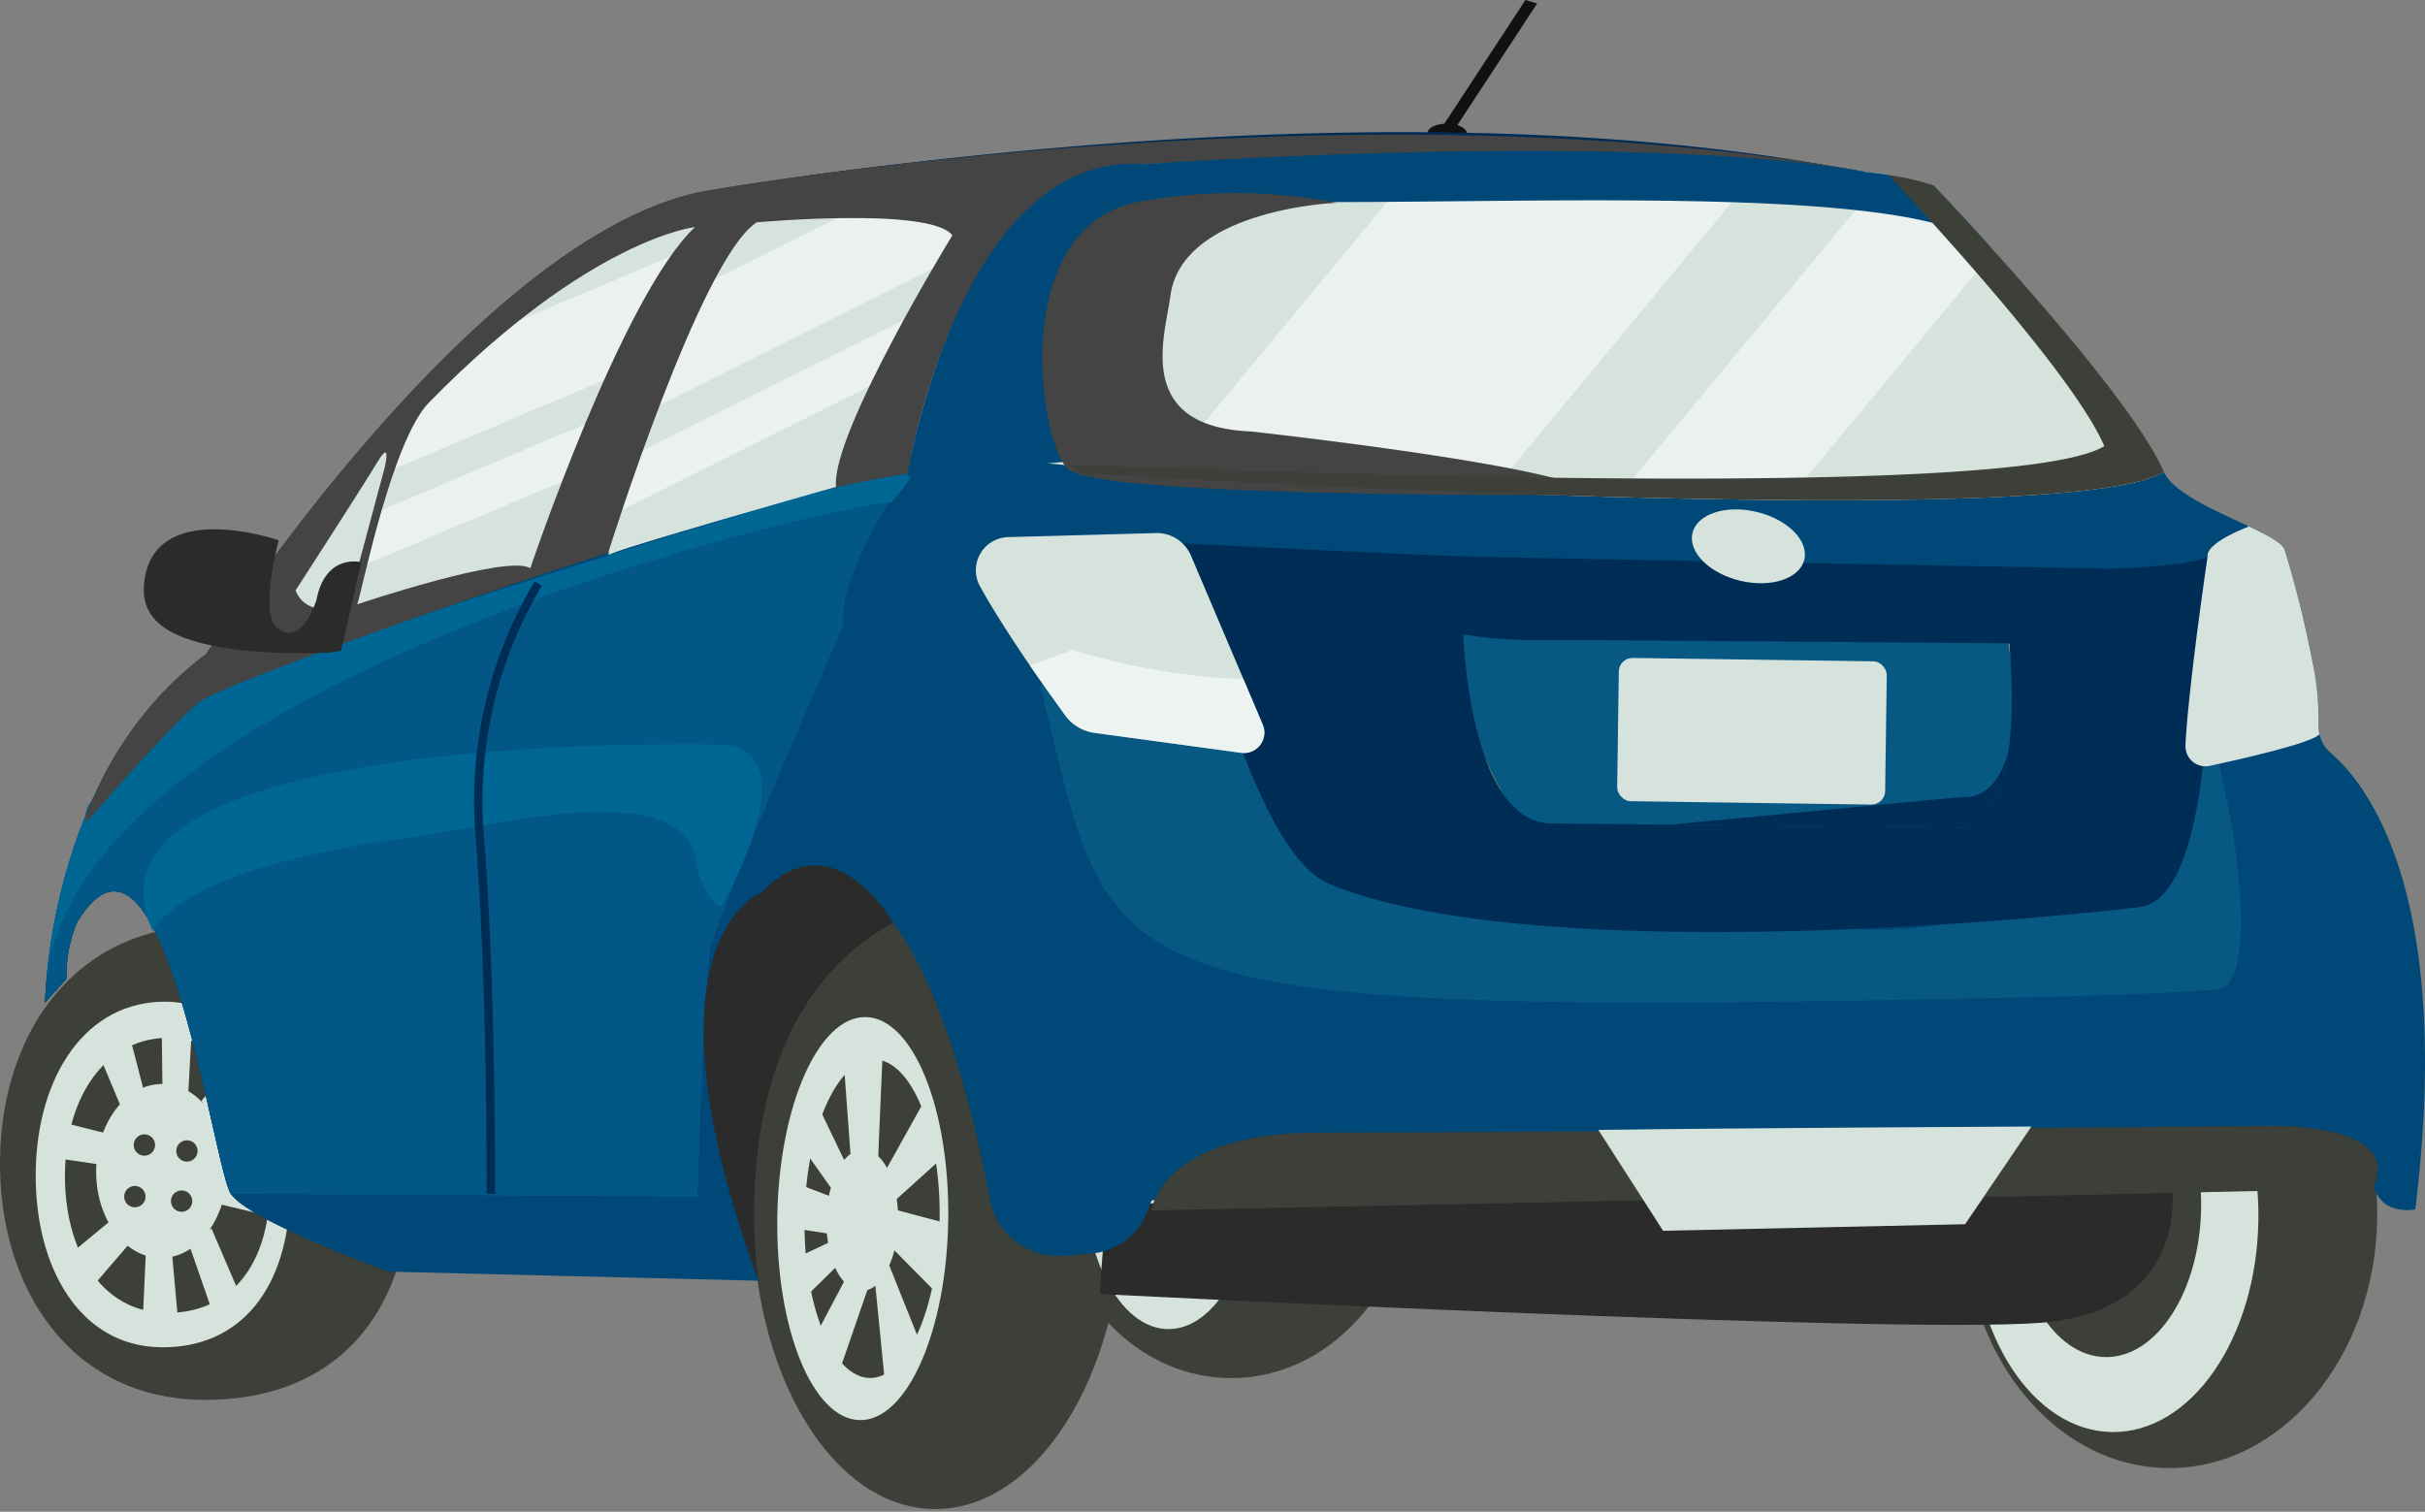
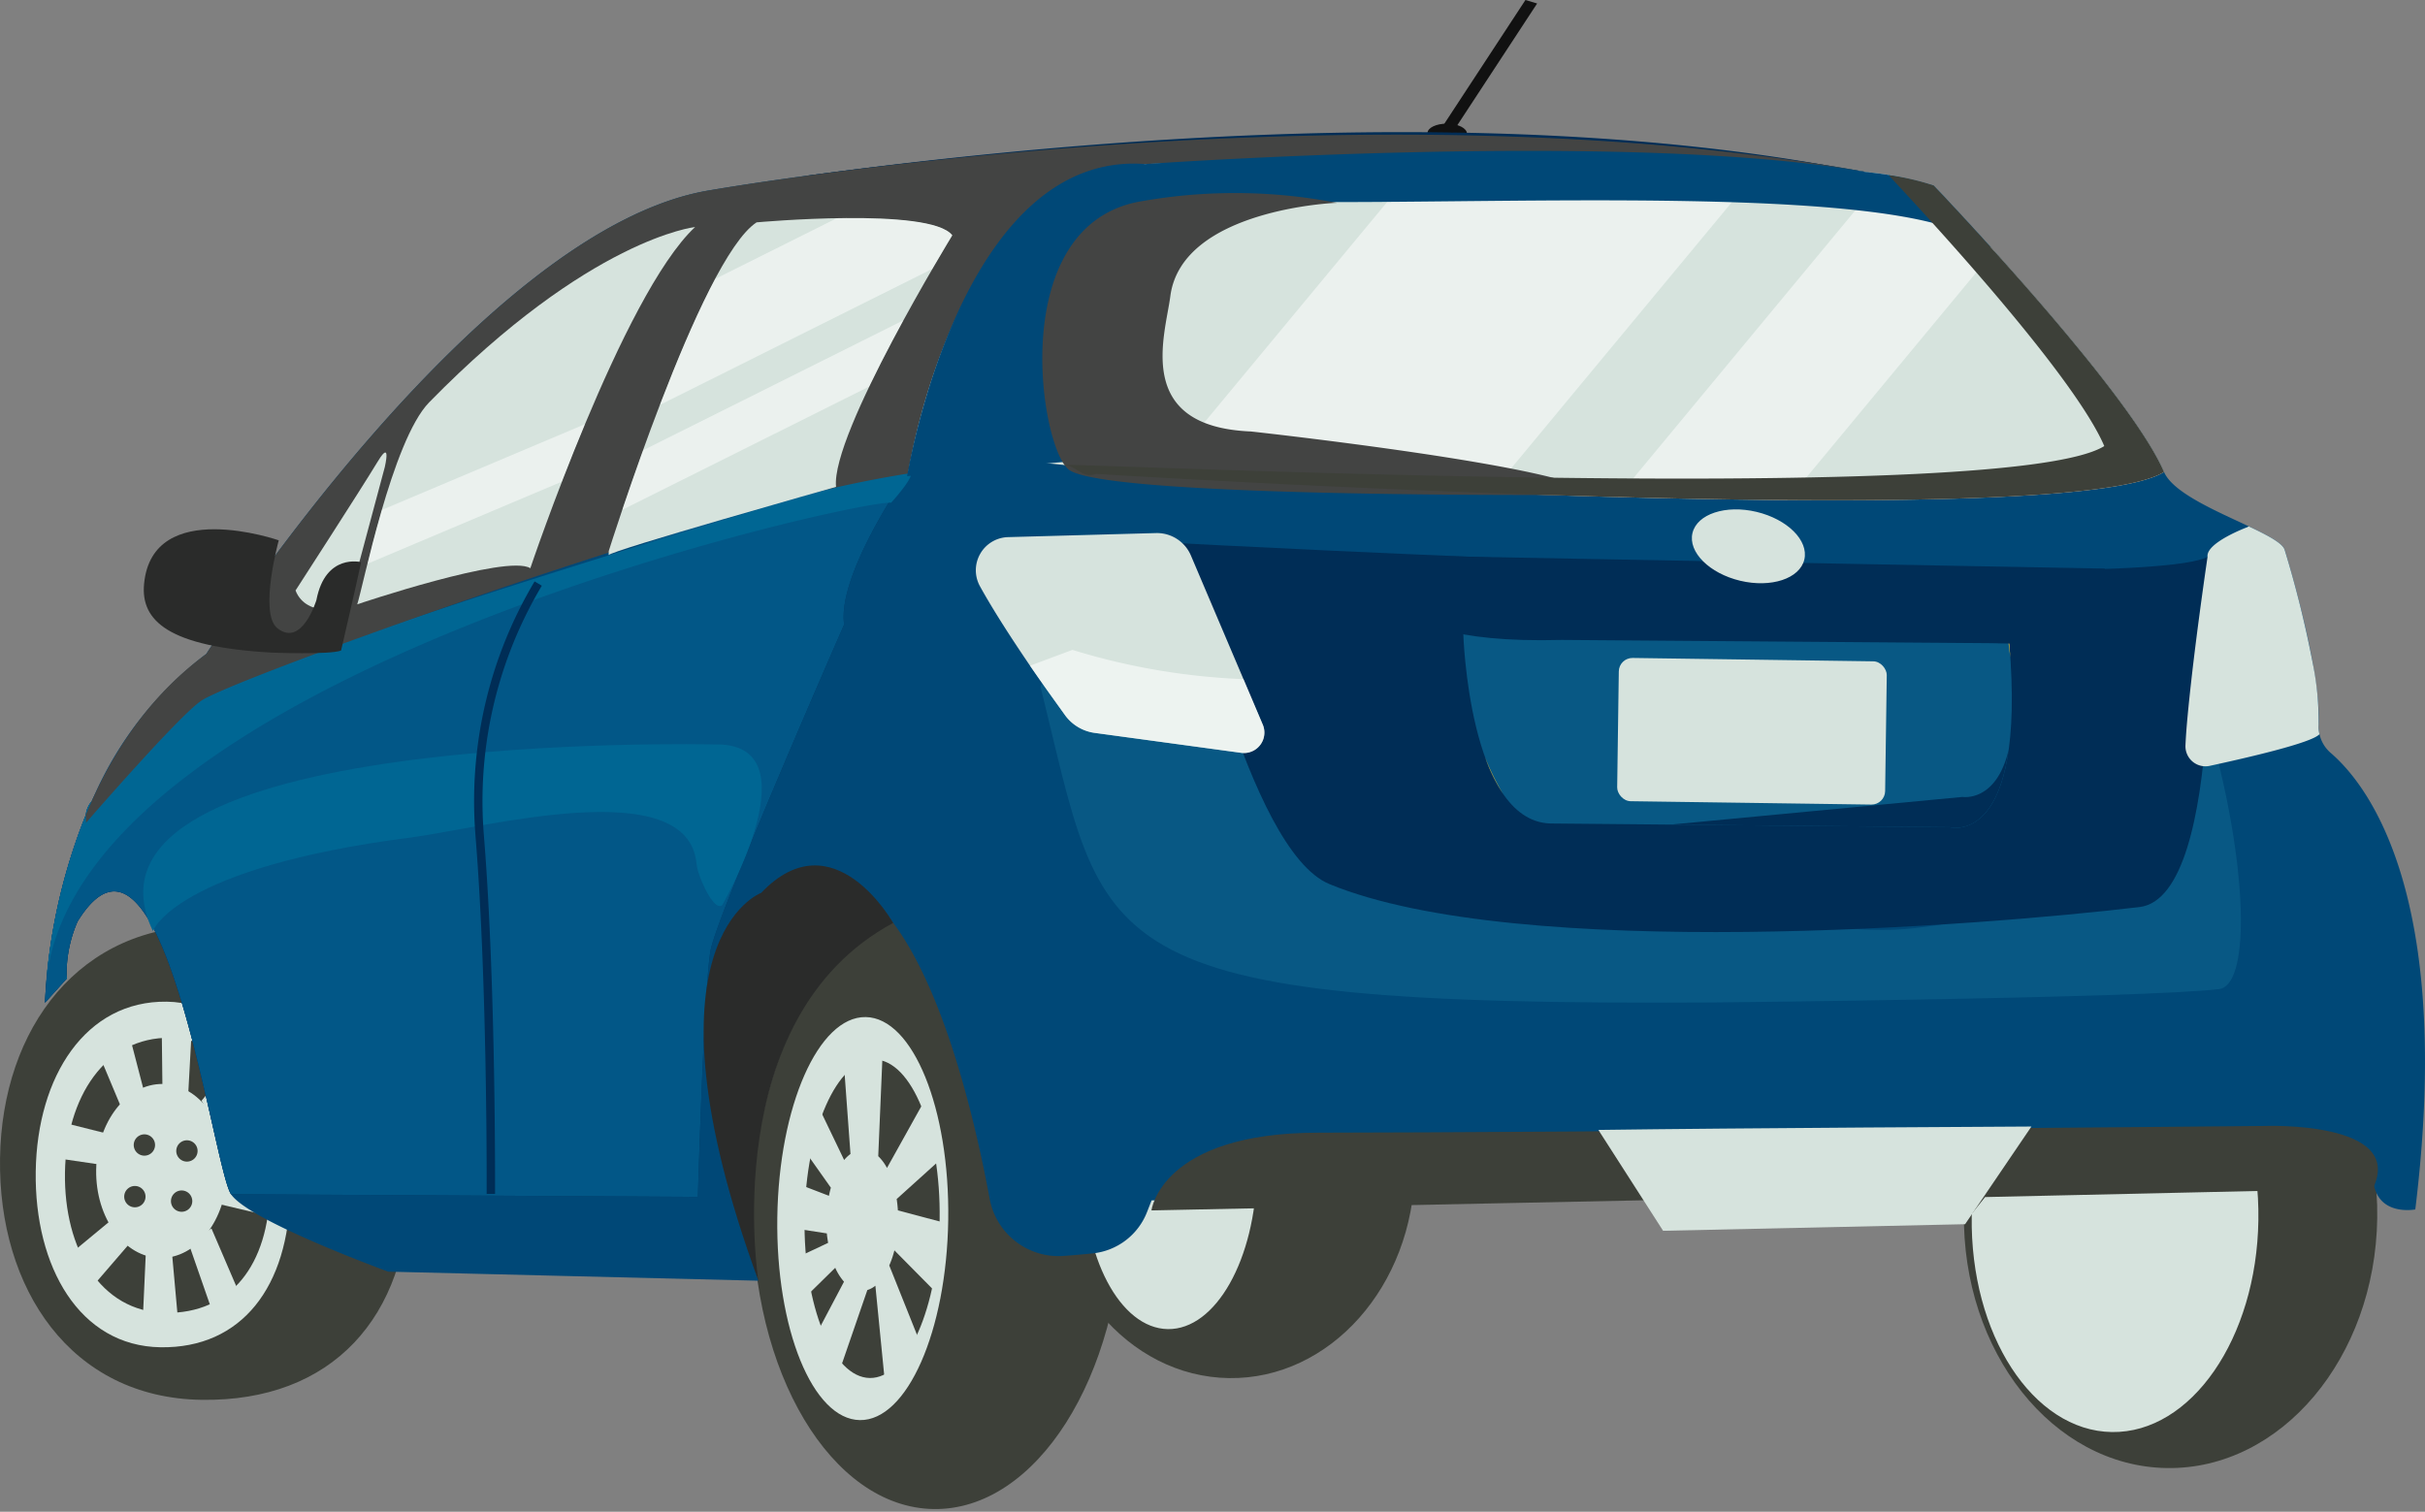
<svg xmlns="http://www.w3.org/2000/svg" id="Grupo_438" data-name="Grupo 438" width="288.804" height="180.064" viewBox="0 0 288.804 180.064">
  <rect x="0" y="0" width="288.804" height="180.064" fill="#808080" stroke="none" />
  <defs>
    <clipPath id="clip-path">
      <path id="Trazado_383" data-name="Trazado 383" d="M1664.177-504.913c-11.961,7.444-127.19.228-127.19.228a13.289,13.289,0,0,0-3.612-1.038,46.67,46.67,0,0,0-10.981-.042l-7.764.875s5.6-36.551,28.214-36.7c0,0,60.932-2.1,85.8.945a.327.327,0,0,1,.115.016,38.524,38.524,0,0,1,7.985,1.595l.014.015c.229.25,3.044,3.192,6.8,7.352C1650.766-523.7,1661.454-511.292,1664.177-504.913Z" transform="translate(-1514.628 542.298)" fill="none" />
    </clipPath>
    <clipPath id="clip-path-2">
      <path id="Trazado_387" data-name="Trazado 387" d="M1426.795-485.063s10.9-34.782,17.611-39.158c0,0,20.7-1.878,23.31,1.544,0,0-14.486,23.668-13.851,29.964,0,0-27.07,7.65-27.077,8.133" transform="translate(-1426.788 524.736)" fill="none" />
    </clipPath>
    <clipPath id="clip-path-3">
      <path id="Trazado_388" data-name="Trazado 388" d="M1353.078-477.154s17.858-6.029,20.614-4.3c0,0,10.988-32.6,19.626-40.64,0,0-12.532,1.331-31.673,20.882C1357.208-496.678,1353.708-478.959,1353.078-477.154Z" transform="translate(-1353.078 522.092)" fill="none" />
    </clipPath>
  </defs>
  <path id="Trazado_327" data-name="Trazado 327" d="M1671.52-551.217c-.009.639-1.069,1.143-2.366,1.125s-2.342-.552-2.334-1.192,1.069-1.143,2.367-1.124S1671.529-551.856,1671.52-551.217Z" transform="translate(-1496.816 567.136)" fill="#111" />
  <g id="Grupo_334" data-name="Grupo 334" transform="translate(0 107.867)">
    <g id="Grupo_324" data-name="Grupo 324" transform="translate(89.141 0)">
      <ellipse id="Elipse_50" data-name="Elipse 50" cx="35.784" cy="22.06" rx="35.784" ry="22.06" transform="translate(0 71.561) rotate(-89.175)" fill="#3d4039" />
      <path id="Trazado_328" data-name="Trazado 328" d="M1496.574-266.313c-.191,13.257-4.9,23.938-10.524,23.857s-10.025-10.893-9.833-24.15,4.9-23.938,10.524-23.857S1496.764-279.569,1496.574-266.313Z" transform="translate(-1472.785 303.741)" fill="#d6e3dd" />
      <path id="Trazado_329" data-name="Trazado 329" d="M1500.291-258.949c-.151,10.477-3.875,18.919-8.319,18.855s-7.922-8.609-7.771-19.087,3.875-18.919,8.318-18.855S1500.441-269.426,1500.291-258.949Z" transform="translate(-1477.526 296.363)" fill="#3d4039" />
      <path id="Trazado_330" data-name="Trazado 330" d="M1495.452-254.619l1.12-8.245-5.627-1.493c-.028-.466-.078-.915-.144-1.353l5.3-4.782-2.072-6.789-4.382,7.868a5.589,5.589,0,0,0-1.041-1.4l.615-14.462-4.93.43,1.008,13.768a4.242,4.242,0,0,0-.754.718l-3.914-8.149-1.588,5.9,3.92,5.546c-.086.313-.164.632-.23.967l-5.593-2.153-.307,5.756,5.65.875c.032.39.094.757.153,1.126l-5.465,2.578,1.37,5.249,4.943-4.856a6.54,6.54,0,0,0,1.044,1.657l-4.62,8.754,3.1,4.718,4.3-12.478a2.9,2.9,0,0,0,.957-.516l1.3,13.172,4.364-5.556-4.011-10.028a11.485,11.485,0,0,0,.613-1.8Z" transform="translate(-1473.153 300.663)" fill="#d6e3dd" />
    </g>
    <g id="Grupo_325" data-name="Grupo 325" transform="translate(124.955 5.876)">
      <path id="Trazado_331" data-name="Trazado 331" d="M1599.475-283.166c-.2,13.919-10.109,25.061-22.132,24.888s-21.608-11.6-21.407-25.515,10.11-25.061,22.133-24.888S1599.676-297.084,1599.475-283.166Z" transform="translate(-1555.932 308.683)" fill="#3d4039" />
      <path id="Trazado_332" data-name="Trazado 332" d="M1586.619-273.083c-.151,10.454-4.893,18.862-10.593,18.78s-10.2-8.623-10.046-19.077,4.893-18.862,10.592-18.78S1586.77-283.537,1586.619-273.083Z" transform="translate(-1561.896 298.873)" fill="#d6e3dd" />
    </g>
    <g id="Grupo_332" data-name="Grupo 332" transform="translate(0 2.425)">
      <path id="Trazado_333" data-name="Trazado 333" d="M1297.156-286.125c-.224,15.554-9.233,25.618-24.786,25.394s-24.231-13.2-24.007-28.756,9.508-27.911,25.062-27.687S1297.381-301.679,1297.156-286.125Z" transform="translate(-1248.359 317.177)" fill="#3d4039" />
      <path id="Trazado_334" data-name="Trazado 334" d="M1289.135-272.368c-.163,11.343-5.776,18.7-15.438,18.557s-15.033-9.59-14.869-20.933,5.95-20.369,15.612-20.23S1289.3-283.711,1289.135-272.368Z" transform="translate(-1254.573 303.995)" fill="#d6e3dd" />
      <path id="Trazado_335" data-name="Trazado 335" d="M1291.8-266.4c-.13,9.029-4.648,14.882-12.428,14.77s-12.105-7.637-11.975-16.666,4.787-16.214,12.568-16.1S1291.928-275.432,1291.8-266.4Z" transform="translate(-1259.66 297.717)" fill="#3d4039" />
      <path id="Trazado_336" data-name="Trazado 336" d="M1292.138-260.373c-.082,5.723-3.64,10.313-7.945,10.251s-7.73-4.752-7.648-10.476,3.64-10.313,7.946-10.251S1292.22-266.1,1292.138-260.373Z" transform="translate(-1265.093 289.671)" fill="#d6e3dd" />
      <g id="Grupo_326" data-name="Grupo 326" transform="translate(14.794 24.824)">
        <path id="Trazado_337" data-name="Trazado 337" d="M1290.1-254.785a1.269,1.269,0,0,1-1.287,1.251,1.269,1.269,0,0,1-1.251-1.287,1.27,1.27,0,0,1,1.288-1.251A1.269,1.269,0,0,1,1290.1-254.785Z" transform="translate(-1286.428 256.072)" fill="#3d4039" />
        <path id="Trazado_338" data-name="Trazado 338" d="M1302.571-253.042a1.269,1.269,0,0,1-1.288,1.25,1.269,1.269,0,0,1-1.25-1.287,1.269,1.269,0,0,1,1.287-1.251A1.27,1.27,0,0,1,1302.571-253.042Z" transform="translate(-1293.834 255.038)" fill="#3d4039" />
        <path id="Trazado_339" data-name="Trazado 339" d="M1301.019-238.334a1.27,1.27,0,0,1-1.287,1.251,1.269,1.269,0,0,1-1.251-1.288,1.269,1.269,0,0,1,1.287-1.251A1.269,1.269,0,0,1,1301.019-238.334Z" transform="translate(-1292.913 246.305)" fill="#3d4039" />
        <path id="Trazado_340" data-name="Trazado 340" d="M1287.313-239.648a1.27,1.27,0,0,1-1.288,1.251,1.269,1.269,0,0,1-1.251-1.288,1.269,1.269,0,0,1,1.287-1.251A1.27,1.27,0,0,1,1287.313-239.648Z" transform="translate(-1284.775 247.085)" fill="#3d4039" />
      </g>
      <g id="Grupo_331" data-name="Grupo 331" transform="translate(5.362 11.136)">
        <g id="Grupo_327" data-name="Grupo 327" transform="translate(11.653)">
          <path id="Trazado_341" data-name="Trazado 341" d="M1298.9-280.9l-3.066-.228-.1-8.639,3.644.1Z" transform="translate(-1293.498 289.767)" fill="#d6e3dd" />
          <path id="Trazado_342" data-name="Trazado 342" d="M1293.608-224.534l-2.95-.3-.416,9.14,4.189.316Z" transform="translate(-1290.242 251.214)" fill="#d6e3dd" />
        </g>
        <g id="Grupo_328" data-name="Grupo 328" transform="translate(6.099 0.938)">
          <path id="Trazado_343" data-name="Trazado 343" d="M1306.373-228.492l-2.719,1.782,2.758,7.927,3.288-1.961Z" transform="translate(-1292.651 252.448)" fill="#d6e3dd" />
          <path id="Trazado_344" data-name="Trazado 344" d="M1282.557-278.693l-2.588,1.788-3.4-8.116,3.713-2.438Z" transform="translate(-1276.571 287.459)" fill="#d6e3dd" />
        </g>
        <g id="Grupo_329" data-name="Grupo 329" transform="translate(0 11.903)">
          <path id="Trazado_345" data-name="Trazado 345" d="M1269.156-258.724l-.629,3.7-6.97-1.023.608-4.427Z" transform="translate(-1261.558 260.469)" fill="#d6e3dd" />
          <path id="Trazado_346" data-name="Trazado 346" d="M1313.851-244.237l-.671,3.553,7.3,1.725.862-5.061Z" transform="translate(-1292.208 250.832)" fill="#d6e3dd" />
        </g>
        <g id="Grupo_330" data-name="Grupo 330" transform="translate(2.623 3.559)">
-           <path id="Trazado_347" data-name="Trazado 347" d="M1307.445-274.891l1.7,3.061,5.873-5.84-2.419-3.337Z" transform="translate(-1291.426 281.006)" fill="#d6e3dd" />
+           <path id="Trazado_347" data-name="Trazado 347" d="M1307.445-274.891l1.7,3.061,5.873-5.84-2.419-3.337" transform="translate(-1291.426 281.006)" fill="#d6e3dd" />
          <path id="Trazado_348" data-name="Trazado 348" d="M1274.251-232.916l2.1,2.558-5.425,6.3-2.907-3.705Z" transform="translate(-1268.015 252.453)" fill="#d6e3dd" />
        </g>
      </g>
    </g>
    <g id="Grupo_333" data-name="Grupo 333" transform="translate(233.458 6.431)">
      <ellipse id="Elipse_51" data-name="Elipse 51" cx="30.109" cy="24.614" rx="30.109" ry="24.614" transform="translate(0 60.211) rotate(-89.175)" fill="#3d4039" />
      <path id="Trazado_349" data-name="Trazado 349" d="M1860.5-268.521c-.2,14.074-8.01,25.374-17.439,25.238s-16.907-11.656-16.7-25.73,8.01-25.374,17.439-25.238S1860.707-282.6,1860.5-268.521Z" transform="translate(-1824.998 299.56)" fill="#d6e3dd" />
-       <path id="Trazado_350" data-name="Trazado 350" d="M1861.038-260.934c-.142,9.9-5.248,17.853-11.4,17.765s-11.026-8.186-10.885-18.086,5.248-17.854,11.4-17.765S1861.181-270.834,1861.038-260.934Z" transform="translate(-1832.355 290.517)" fill="#3d4039" />
    </g>
  </g>
-   <path id="Trazado_351" data-name="Trazado 351" d="M1570.847-227.773s94.219,4.8,112.011,3.424,15.646-16.1,15.646-16.1L1571.673-238.5S1570.887-230.493,1570.847-227.773Z" transform="translate(-1439.833 381.91)" fill="#2a2b2a" />
  <path id="Trazado_352" data-name="Trazado 352" d="M1543.832-421.172s-4.747.931-5.023-3.7l-46.193,1.032-2.467,3.1-35.307.71-2.62-3.432-58.889,1.212-.546,1.394a7.793,7.793,0,0,1-6.482,4.92c-1.086.109-2.267.216-3.443.3a8.336,8.336,0,0,1-8.812-6.8c-1.9-10.235-6.476-29.7-14.662-36.25a9.3,9.3,0,0,0-5.278-2.208s-20.735,2.8-7.606,48.212l-44.081-1.081s-16.6-6.042-18.727-9.221-8.071-49.021-18.276-32.485a15.574,15.574,0,0,0-1.3,6.814l-2.58,2.864a68.554,68.554,0,0,1,4.862-22.359c.226-.548.466-1.1.721-1.658a42.963,42.963,0,0,1,13.628-17.532s32.4-50.789,60.03-55.236c0,0,82.786-14.519,145.692-.557,0,0,23.225,24.272,27.436,34.125,1.066,2.482,6.257,4.66,10.091,6.471,2.248,1.063,4.033,2,4.283,2.8,0,0,4.395,14.15,4.024,20.818a3.673,3.673,0,0,0,.114,1.134,4.124,4.124,0,0,0,1.375,2.268C1538.162-471.74,1548.42-458.651,1543.832-421.172Z" transform="translate(-1256.184 565.231)" fill="#004877" />
  <path id="Trazado_353" data-name="Trazado 353" d="M1771.663-247.124l-43.051.831,3.546,5.612,35.312-.7Z" transform="translate(-1533.505 385.876)" fill="none" stroke="#111" stroke-miterlimit="10" stroke-width="1" />
  <path id="Trazado_354" data-name="Trazado 354" d="M1526.935-545.973a59.142,59.142,0,0,0-14.367,3.373c1.927-3.846-21.156-2.629-28.925-2.059,22.763-3.11,80.067-9.844,126.391-.452C1610.317-544.614,1551.7-548.86,1526.935-545.973Z" transform="translate(-1388.057 565.656)" fill="#002d56" />
  <path id="Trazado_355" data-name="Trazado 355" d="M1334.054-412.943" transform="translate(-1299.239 484.329)" fill="none" stroke="#111" stroke-miterlimit="10" stroke-width="1" />
  <path id="Trazado_356" data-name="Trazado 356" d="M1553.448-387.882c7.849,31.478,4.681,37.89,80.024,37.437,0,0,51.052-.494,60.293-1.592,3.561-.423,3.535-13.2-.509-28.758,0,0-9.656,19.234-36.9,21.608S1551.93-393.968,1553.448-387.882Z" transform="translate(-1429.49 469.85)" fill="#085884" />
  <path id="Trazado_357" data-name="Trazado 357" d="M1593.188-429.447s114.289,6.129,122.811,1.652c0,0,2.342,40.463-8.1,41.708-18.977,2.264-73.924,6.544-96.46-2.73C1601.574-392.875,1594.612-427.613,1593.188-429.447Z" transform="translate(-1453.098 494.129)" fill="#002d56" />
  <path id="Trazado_358" data-name="Trazado 358" d="M1677.32-402.941s.647,22.254,10.313,22.635l47.627.444s9.151,2.55,7.086-21.9Z" transform="translate(-1503.051 478.391)" fill="#085884" />
  <g id="Grupo_338" data-name="Grupo 338" transform="translate(176.869 76.626)">
    <g id="Grupo_337" data-name="Grupo 337">
      <g id="Grupo_335" data-name="Grupo 335" transform="translate(62.336)">
        <path id="Trazado_359" data-name="Trazado 359" d="M1837.371-398.356c-.037-.552-.074-1.106-.124-1.688l-.09,0C1837.239-399.461,1837.308-398.9,1837.371-398.356Z" transform="translate(-1837.157 400.045)" fill="#eebb2d" />
      </g>
      <path id="Trazado_360" data-name="Trazado 360" d="M1772.813-363.2l-34.8,3.3,33.281.31s5.508,1.527,7.012-9.212C1776.823-362.523,1772.813-363.2,1772.813-363.2Z" transform="translate(-1715.958 381.498)" fill="#002d56" />
      <g id="Grupo_336" data-name="Grupo 336" transform="translate(0 13.572)">
        <path id="Trazado_361" data-name="Trazado 361" d="M1683.719-366.638a19.385,19.385,0,0,0,2.128,4.335A27.626,27.626,0,0,1,1683.719-366.638Z" transform="translate(-1683.719 366.638)" fill="#eebb2d" />
      </g>
    </g>
  </g>
  <rect id="Rectángulo_206" data-name="Rectángulo 206" width="31.913" height="17.064" rx="1.625" transform="matrix(1, 0.014, -0.014, 1, 192.813, 78.348)" fill="#d6e3dd" />
  <path id="Trazado_362" data-name="Trazado 362" d="M1904.984-409.588c-.863,1.039-8.768,2.844-13.08,3.779a2.386,2.386,0,0,1-2.879-2.459c.085-2.01.363-4.718.681-7.591.783-7,1.948-14.842,1.948-14.842-.234-1.7,4.756-3.548,4.756-3.548l.149-.09c2.254,1.066,4.031,2,4.276,2.792a129.136,129.136,0,0,1,3.314,13.331v.019a33.6,33.6,0,0,1,.723,7.482A3.315,3.315,0,0,0,1904.984-409.588Z" transform="translate(-1628.747 497.034)" fill="#d6e3dd" />
  <path id="Trazado_363" data-name="Trazado 363" d="M1356.718-432.113s-15.12,34.484-15.909,38.825-1.511,29.356-1.511,29.356l-55.6-.322c-2.13-3.164-8.071-49.021-18.276-32.485a15.574,15.574,0,0,0-1.3,6.815l-2.58,2.864a68.554,68.554,0,0,1,4.862-22.359,2.938,2.938,0,0,1,.721-1.658s4.7-11.277,23.188-16.48a63.285,63.285,0,0,1,6.492-1.459s15.883-5.893,32.357-11.488c.043-.014.1-.027.146-.041,15.351-5.2,31.163-10.113,35.059-9.708C1364.363-450.253,1355.847-438.16,1356.718-432.113Z" transform="translate(-1256.184 506.496)" fill="#002d56" />
  <path id="Trazado_364" data-name="Trazado 364" d="M1356.718-432.113s-15.12,34.484-15.909,38.825-1.511,29.356-1.511,29.356l-55.6-.322c-2.13-3.164-8.071-49.021-18.276-32.485a15.574,15.574,0,0,0-1.3,6.815l-2.58,2.864a68.554,68.554,0,0,1,4.862-22.359,2.938,2.938,0,0,1,.721-1.658s4.7-11.277,23.188-16.48a63.285,63.285,0,0,1,6.492-1.459s15.883-5.893,32.357-11.488c.043-.014.1-.027.146-.041,15.351-5.2,31.163-10.113,35.059-9.708C1364.363-450.253,1355.847-438.16,1356.718-432.113Z" transform="translate(-1256.184 506.496)" fill="#025787" />
  <g id="Grupo_339" data-name="Grupo 339" transform="translate(5.472 56.238)">
    <path id="Trazado_365" data-name="Trazado 365" d="M1267.518-302.271l.15-.167c-.016-.163-.007-.327-.014-.491C1267.6-302.716,1267.561-302.5,1267.518-302.271Z" transform="translate(-1265.206 362.772)" fill="#006693" />
    <path id="Trazado_366" data-name="Trazado 366" d="M1364.535-450.226c-4.381.5-9.474,2.01-15.534,3.766,0,0-8.48,2.518-19.526,5.942-.044.014-.1.027-.146.041-12.576,3.924-28.433,9.006-38.848,12.947-4.828,1.816-9.556,3.094-11.2,4.188,0,0-9.177,8.271-11.992,12.293a2.941,2.941,0,0,0-.72,1.658,69.7,69.7,0,0,0-4.745,20.245c3.046-37.017,96.766-57.848,100.662-57.444C1362.489-446.589,1365.926-450.383,1364.535-450.226Z" transform="translate(-1261.827 450.231)" fill="#006693" />
  </g>
  <path id="Trazado_367" data-name="Trazado 367" d="M1291.5-348.214s2.6-7.515,30.7-11.143c8.478-1.094,33.081-7.818,34.047,3.15.126,1.436,2.092,5.833,3.073,4.88,0,0,11.16-19.424-.934-19.115C1358.39-370.442,1280-372.317,1291.5-348.214Z" transform="translate(-1273.29 459.115)" fill="#006693" />
  <path id="Trazado_368" data-name="Trazado 368" d="M1654.791-425.87s-5.958,10.8,20.527,10.088l53.31.405s9.422.5,11.372-8.9Z" transform="translate(-1489.333 492.005)" fill="#002d56" />
  <rect id="Rectángulo_207" data-name="Rectángulo 207" width="27.199" height="4.17" transform="translate(174.65 19.662) rotate(0.825)" fill="#eebb2d" />
  <path id="Trazado_369" data-name="Trazado 369" d="M1670.744-573.291l1.389.416,10.076-15.369-1.39-.416Z" transform="translate(-1499.146 588.66)" fill="#111" />
  <path id="Trazado_370" data-name="Trazado 370" d="M1757.721-433.329c-.537,2.265-3.955,3.4-7.633,2.523s-6.225-3.416-5.688-5.682,3.955-3.4,7.633-2.523S1758.259-435.595,1757.721-433.329Z" transform="translate(-1542.837 499.982)" fill="#d6e3dd" />
  <path id="Trazado_371" data-name="Trazado 371" d="M1731.382-251.123l-46.192,1.032-2.467,3.1-35.307.71-2.619-3.432-58.889,1.212s1.122-9.245,19.834-9.26c28.174-.022,112.691-.8,112.691-.8S1735.3-259.22,1731.382-251.123Z" transform="translate(-1448.775 392.676)" fill="#3d4039" />
  <path id="Trazado_372" data-name="Trazado 372" d="M1716.92-257.965l7.709,12.014,35.966-.784,7.9-11.635S1733.024-258.192,1716.92-257.965Z" transform="translate(-1526.563 392.553)" fill="#d6e3dd" />
  <path id="Trazado_373" data-name="Trazado 373" d="M1461.156-285.456s-4.994-31.281,16.05-42.611c0,0-7.089-12.631-15.72-3.582C1461.486-331.649,1446.3-326.051,1461.156-285.456Z" transform="translate(-1370.836 438)" fill="#2a2b2a" />
  <path id="Trazado_374" data-name="Trazado 374" d="M1566.034-406.191l-17.42-2.372a5.228,5.228,0,0,1-3.6-2.155c-1.012-1.417-2.533-3.505-4.141-5.853-2.078-3.056-4.352-6.539-5.971-9.477a3.948,3.948,0,0,1,3.332-5.838l17.644-.484a4.4,4.4,0,0,1,4.15,2.661l6.264,14.739,2.3,5.42A2.434,2.434,0,0,1,1566.034-406.191Z" transform="translate(-1418.202 495.865)" fill="#d6e3dd" />
  <path id="Trazado_375" data-name="Trazado 375" d="M1575.469-385.852l-17.42-2.373a5.227,5.227,0,0,1-3.6-2.155c-1.012-1.417-2.532-3.505-4.14-5.853l5.045-1.883a79.871,79.871,0,0,0,20.374,3.485l2.3,5.42A2.434,2.434,0,0,1,1575.469-385.852Z" transform="translate(-1427.637 475.526)" fill="#fff" opacity="0.57" />
  <path id="Trazado_376" data-name="Trazado 376" d="M1395.718-417.559a50.615,50.615,0,0,0-7.033,29.143q.03.488.071.98c1.438,17.671,1.321,42.574,1.321,42.574" transform="translate(-1331.62 487.07)" fill="none" stroke="#002d56" stroke-miterlimit="10" stroke-width="1" />
  <g id="Grupo_349" data-name="Grupo 349" transform="translate(10.217 16.037)">
    <path id="Trazado_377" data-name="Trazado 377" d="M1521.013-509c-11.961,7.444-127.19.228-127.19.228-3.2-1.569-8.87-1.607-14.594-1.081a142.322,142.322,0,0,0-17.829,3.022c-22.812,5.474-70.228,22.5-74.1,25.046-2.664,1.749-13.759,14.556-13.759,14.556l-.03-.914c2.827-6.894,7.282-14.025,14.349-19.19,0,0,32.4-50.788,60.03-55.236,0,0,3.985-.7,10.889-1.642.044,0,.073-.013.1-.013,22.764-3.11,76.858-8.846,123.648-1.034,1,.174,1.968.347,2.952.521a.326.326,0,0,1,.116.016q4.038.711,7.985,1.6l.014.015C1494.291-542.377,1516.873-518.695,1521.013-509Z" transform="translate(-1273.507 549.186)" fill="#434443" />
    <path id="Trazado_378" data-name="Trazado 378" d="M1664.177-504.913c-11.961,7.444-127.19.228-127.19.228a13.289,13.289,0,0,0-3.612-1.038,46.67,46.67,0,0,0-10.981-.042l-7.764.875s5.6-36.551,28.214-36.7c0,0,60.932-2.1,85.8.945a.327.327,0,0,1,.115.016,38.524,38.524,0,0,1,7.985,1.595l.014.015c.229.25,3.044,3.192,6.8,7.352C1650.766-523.7,1661.454-511.292,1664.177-504.913Z" transform="translate(-1416.671 545.096)" fill="#d6e3dd" />
    <path id="Trazado_379" data-name="Trazado 379" d="M1426.795-485.063s10.9-34.782,17.611-39.158c0,0,20.7-1.878,23.31,1.544,0,0-14.486,23.668-13.851,29.964,0,0-27.07,7.65-27.077,8.133" transform="translate(-1364.516 534.669)" fill="#d6e3dd" />
    <path id="Trazado_380" data-name="Trazado 380" d="M1353.078-477.154s17.858-6.029,20.614-4.3c0,0,10.988-32.6,19.626-40.64,0,0-12.532,1.331-31.673,20.882C1357.208-496.678,1353.708-478.959,1353.078-477.154Z" transform="translate(-1320.751 533.099)" fill="#d6e3dd" />
    <path id="Trazado_381" data-name="Trazado 381" d="M1344.724-454.829c.325-.539,1.579-2.606.9.557l-4.5,16.8s-4.824,1.29-6.135-2.083C1334.984-439.555,1342.769-451.585,1344.724-454.829Z" transform="translate(-1310.009 493.852)" fill="#d6e3dd" />
    <path id="Trazado_382" data-name="Trazado 382" d="M1316.392-429.564s-4.245-1.1-5.323,4.51c0,0-1.7,5.68-4.641,3.365-2.244-1.768.157-10.477.157-10.477s-15.029-5.237-16.039,5.171c-.43,4.436,2.937,7.5,15.115,8.2,0,0,6.978.282,8.345-.243C1314.006-419.041,1315.97-427.5,1316.392-429.564Z" transform="translate(-1283.603 480.488)" fill="#2a2b2a" />
    <g id="Grupo_342" data-name="Grupo 342" transform="translate(97.958 2.798)">
      <g id="Grupo_341" data-name="Grupo 341" clip-path="url(#clip-path)">
        <g id="Grupo_340" data-name="Grupo 340" transform="translate(-3.527 -63.02)" opacity="0.51">
          <rect id="Rectángulo_208" data-name="Rectángulo 208" width="31.616" height="183.531" transform="translate(117.132 0) rotate(39.659)" fill="#fff" />
          <rect id="Rectángulo_209" data-name="Rectángulo 209" width="15.808" height="183.531" transform="matrix(0.77, 0.638, -0.638, 0.77, 151.543, 26.721)" fill="#fff" />
        </g>
      </g>
    </g>
    <path id="Trazado_384" data-name="Trazado 384" d="M1643.347-532.935a6.352,6.352,0,0,1-1.469-.761c-11.5-7.666-68.688-3.559-91.573-4.945-29.247-1.771-16.639,31.2-16.639,31.2l-19.389,1.759s6.264-38.837,28.356-37.173c0,0,57.7-4.094,85.8.945a.329.329,0,0,1,.116.016,38.548,38.548,0,0,1,7.986,1.595l.015.015C1636.776-540.037,1639.591-537.094,1643.347-532.935Z" transform="translate(-1416.462 546.36)" fill="#004877" />
    <path id="Trazado_385" data-name="Trazado 385" d="M1588.993-530.915s-18.487.7-19.834,11.139c-.6,4.642-4.413,15.532,9.6,16.1,0,0,38.942,4.252,40.9,7.545,0,0-58.014.486-62.582-2.989-3.49-2.654-7.6-29.478,8.85-32.014A64.013,64.013,0,0,1,1588.993-530.915Z" transform="translate(-1439.998 539.033)" fill="#434443" />
    <path id="Trazado_386" data-name="Trazado 386" d="M1670.862-528.713c-3.756-4.16-6.571-7.1-6.8-7.352l-.014-.015a29.972,29.972,0,0,0-5.375-1.237c1.223,1.307,2.994,3.214,5.074,5.518,7.212,7.966,17.9,20.379,20.622,26.758-11.96,7.444-126.785,1.781-123.687,2.276,1.389.222,2.052,1.6,3.612,1.038,0,0,115.23,7.215,127.19-.228C1688.761-508.333,1678.073-520.746,1670.862-528.713Z" transform="translate(-1443.978 542.138)" fill="#3d4039" />
    <g id="Grupo_345" data-name="Grupo 345" transform="translate(62.272 9.933)">
      <g id="Grupo_344" data-name="Grupo 344" clip-path="url(#clip-path-2)">
        <g id="Grupo_343" data-name="Grupo 343" transform="translate(-13.606 -6.781)" opacity="0.51">
          <rect id="Rectángulo_210" data-name="Rectángulo 210" width="10.474" height="60.802" transform="matrix(0.447, 0.895, -0.895, 0.447, 54.399, 0)" fill="#fff" />
          <rect id="Rectángulo_211" data-name="Rectángulo 211" width="5.237" height="60.802" transform="translate(61.255 12.701) rotate(63.467)" fill="#fff" />
        </g>
      </g>
    </g>
    <g id="Grupo_348" data-name="Grupo 348" transform="translate(32.326 11.007)">
      <g id="Grupo_347" data-name="Grupo 347" clip-path="url(#clip-path-3)">
        <g id="Grupo_346" data-name="Grupo 346" transform="translate(-13.998 1.535)" opacity="0.51">
-           <rect id="Rectángulo_212" data-name="Rectángulo 212" width="10.474" height="60.802" transform="translate(56.005 0) rotate(67.087)" fill="#fff" />
          <rect id="Rectángulo_213" data-name="Rectángulo 213" width="5.237" height="60.802" transform="matrix(0.389, 0.921, -0.921, 0.389, 62.045, 13.108)" fill="#fff" />
        </g>
      </g>
    </g>
  </g>
</svg>